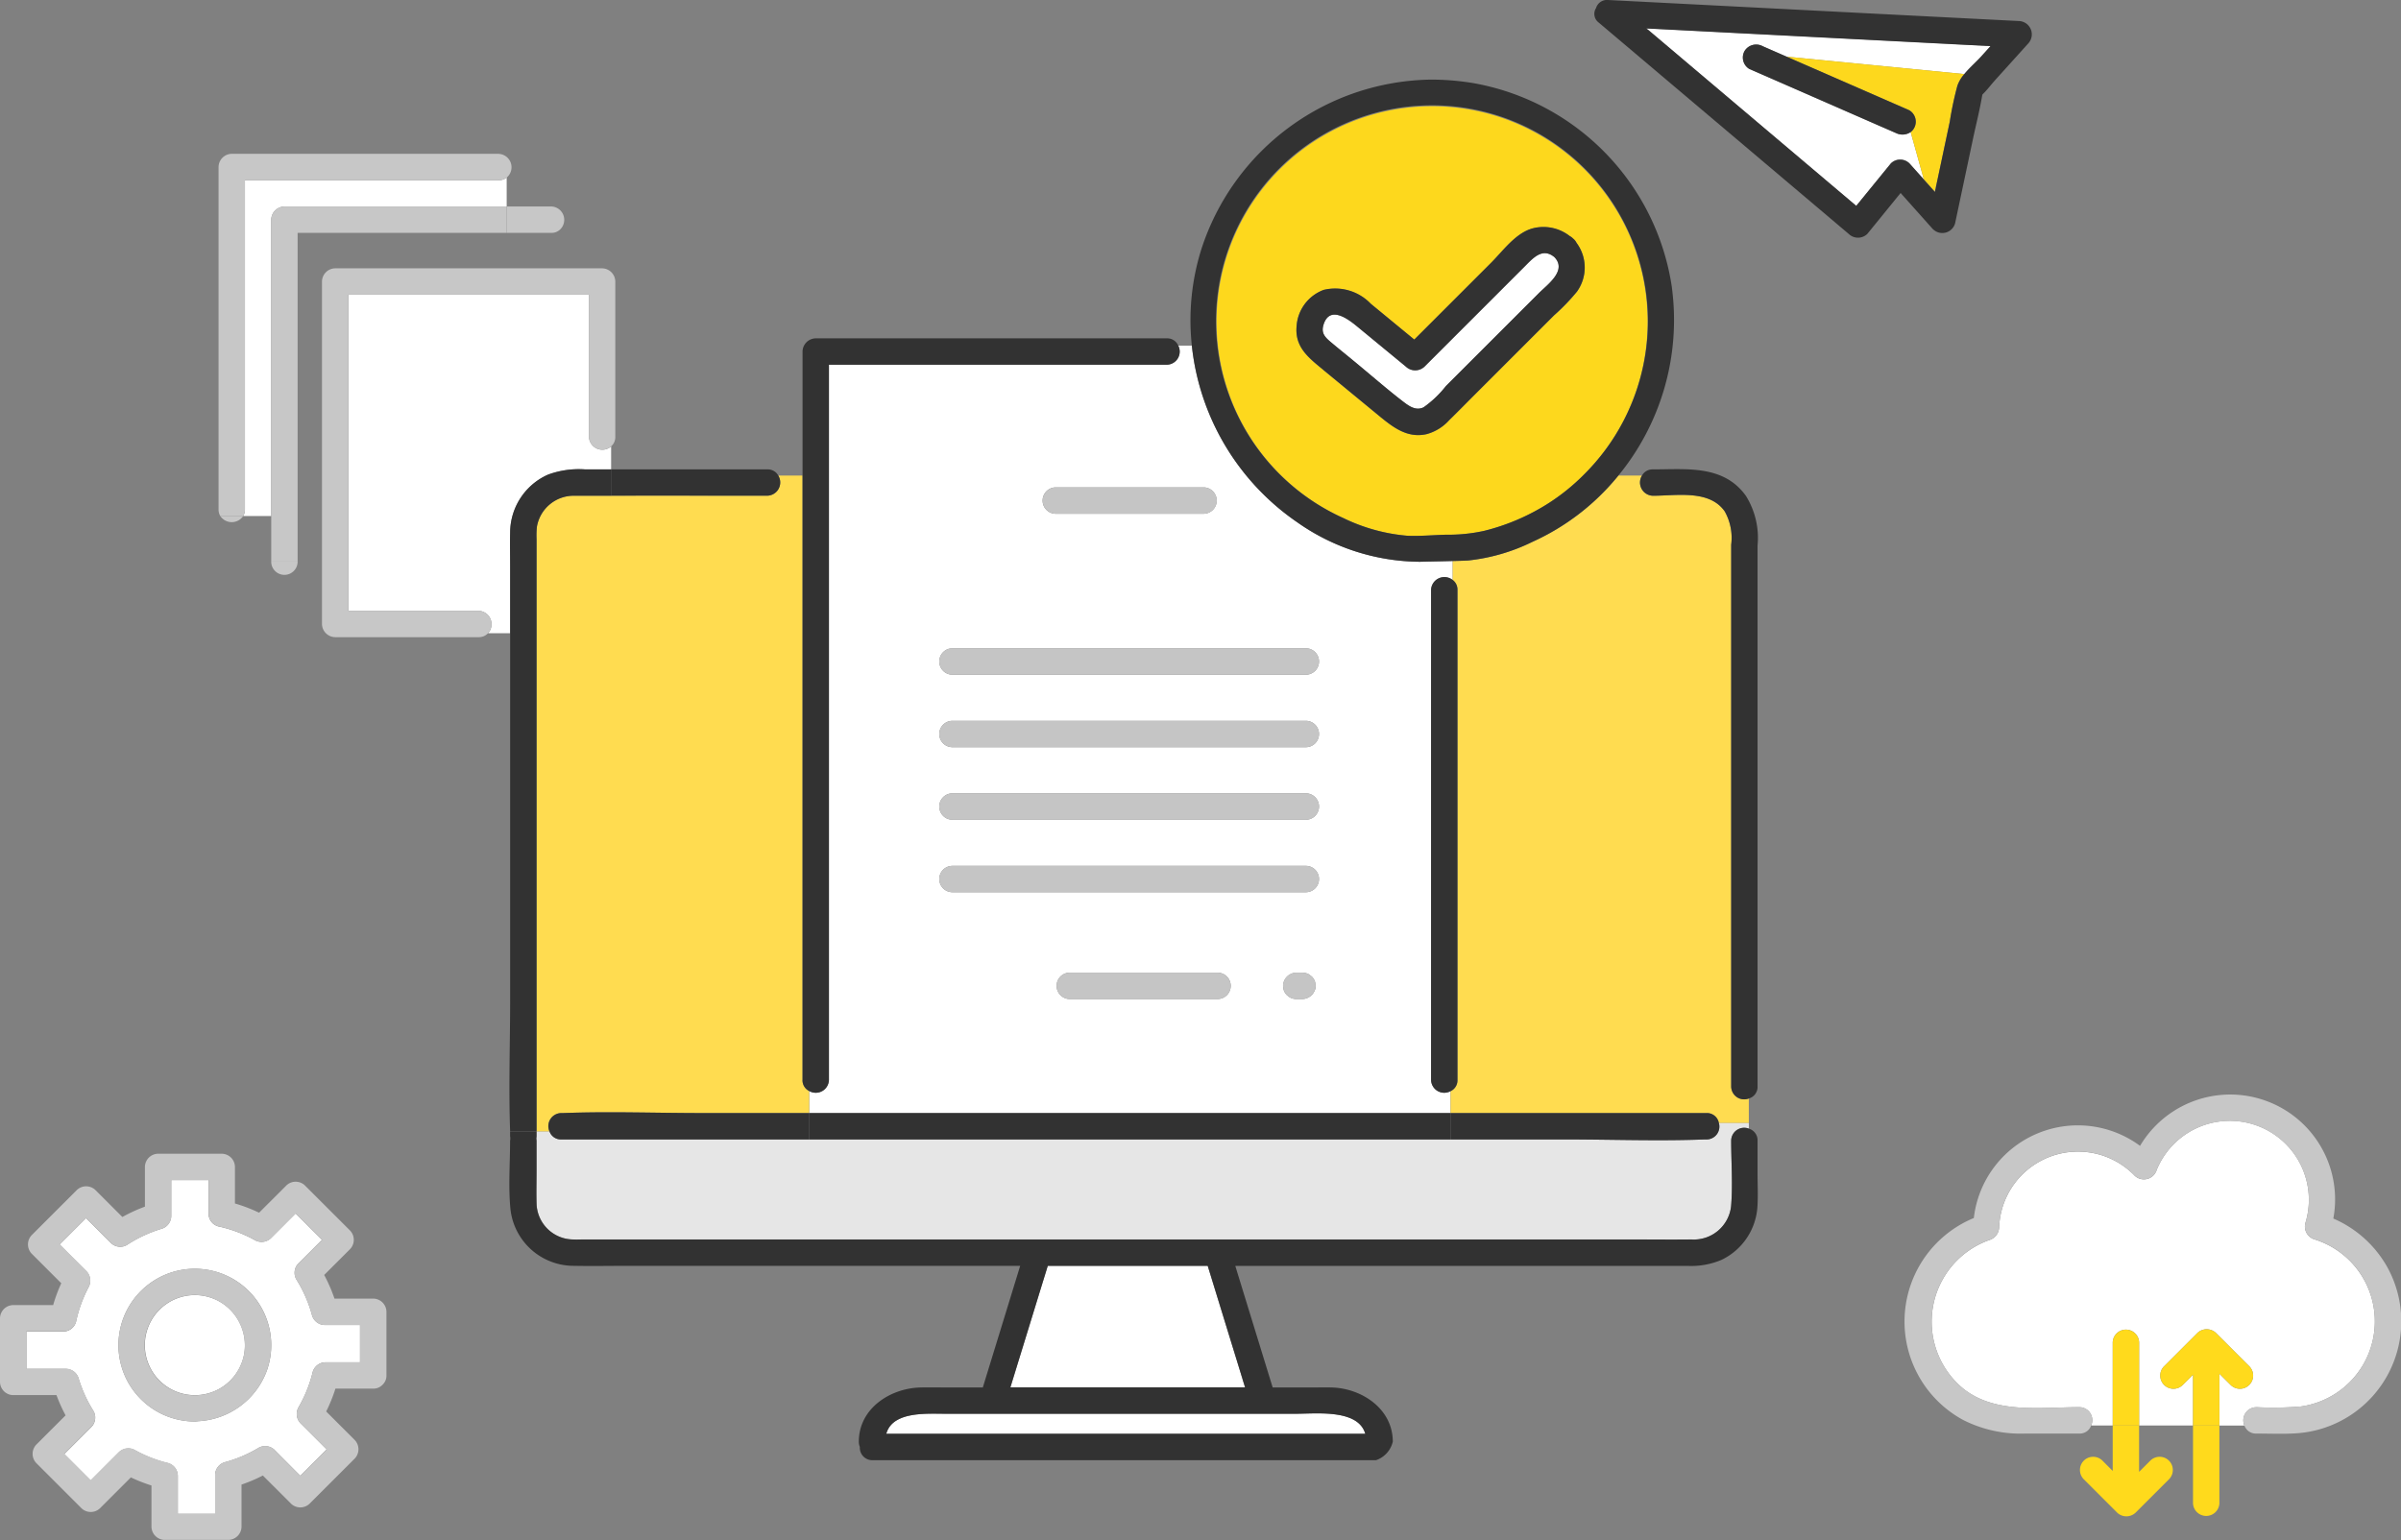
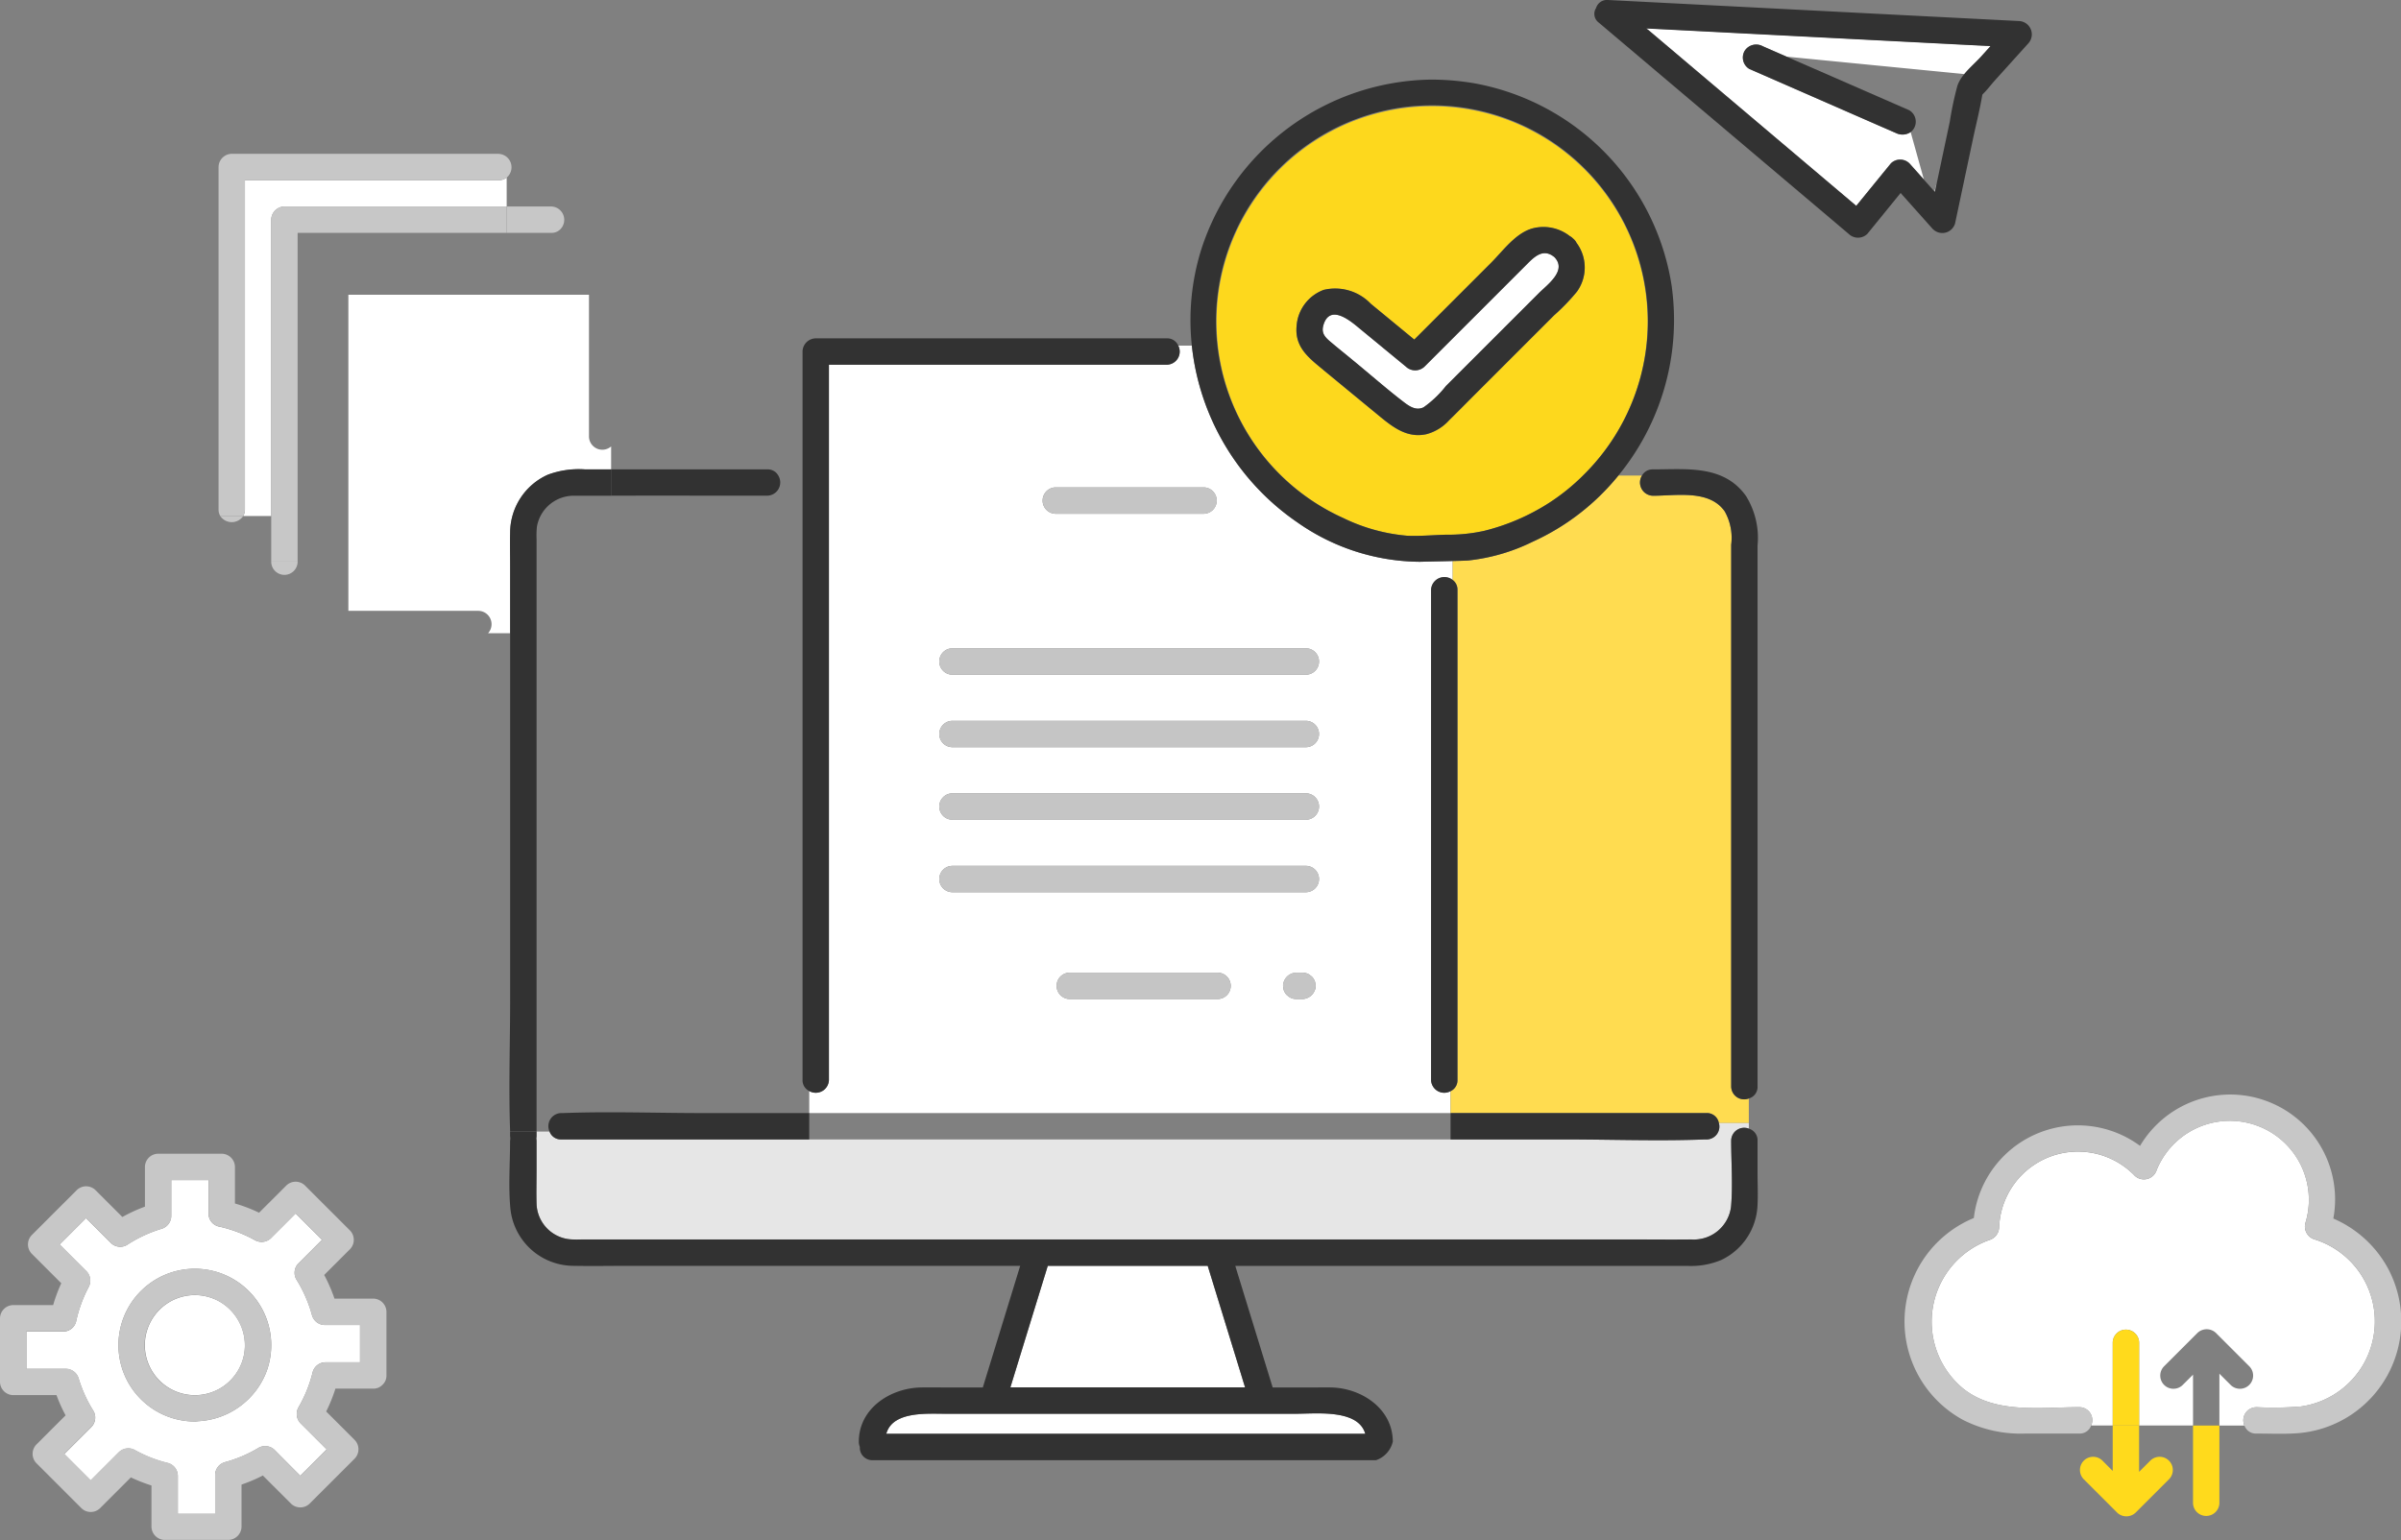
<svg xmlns="http://www.w3.org/2000/svg" id="Group_761" data-name="Group 761" width="148.063" height="95" viewBox="0 0 148.063 95">
  <rect x="0" y="0" width="148.063" height="95" fill="#808080" stroke="none" />
  <defs>
    <clipPath id="clip-path">
      <rect id="Rectangle_1346" data-name="Rectangle 1346" width="148.063" height="95" fill="none" />
    </clipPath>
  </defs>
  <g id="Group_760" data-name="Group 760" clip-path="url(#clip-path)">
    <path id="Path_16504" data-name="Path 16504" d="M104.487,160.824c-1.194,0-3.3-.165-3.684,1.233H130.34c-.44-1.538-3.022-1.233-4.284-1.233H104.487Z" transform="translate(-46.147 -73.614)" fill="#fff" />
    <path id="Path_16505" data-name="Path 16505" d="M220.043,21.332q.061-.286.121-.574l-.144.549.022.025" transform="translate(-100.725 -9.503)" fill="#fff" />
    <path id="Path_16506" data-name="Path 16506" d="M116.93,144.967l-2.013,6.547h14.472q-.079-.252-.155-.5-1.075-3.5-2.15-6.994h-9.861l-.293.952" transform="translate(-52.609 -65.93)" fill="#fff" />
    <path id="Path_16507" data-name="Path 16507" d="M21.144,147.779a3.086,3.086,0,1,0,1.459,3.178,3.112,3.112,0,0,0-1.459-3.178" transform="translate(-7.543 -67.453)" fill="#fff" />
    <path id="Path_16508" data-name="Path 16508" d="M21.516,150.873l-1.608-1.608a.831.831,0,0,1-.127-.986,8.145,8.145,0,0,0,.876-2.178.827.827,0,0,1,.785-.6h2.133v-2.3H21.4a.829.829,0,0,1-.785-.6,8.181,8.181,0,0,0-.967-2.213.827.827,0,0,1,.127-.986l1.456-1.456-1.627-1.626-1.523,1.523a.833.833,0,0,1-.986.127,8.187,8.187,0,0,0-2.264-.851.824.824,0,0,1-.6-.784v-2.072h-2.3v2.222a.832.832,0,0,1-.6.784,8.2,8.2,0,0,0-2.136,1,.825.825,0,0,1-.985-.127l-1.533-1.533-1.627,1.627,1.655,1.655a.836.836,0,0,1,.127.986,8.15,8.15,0,0,0-.771,2.131.824.824,0,0,1-.784.6H3v2.3H5.44a.832.832,0,0,1,.784.6,8.236,8.236,0,0,0,.913,2,.827.827,0,0,1-.127.986l-1.669,1.669,1.626,1.627,1.741-1.741a.832.832,0,0,1,.985-.127,8.226,8.226,0,0,0,2.046.8.827.827,0,0,1,.6.785v2.345h2.3V152.45a.83.83,0,0,1,.6-.785,8.141,8.141,0,0,0,2.078-.885.83.83,0,0,1,.986.127L19.89,152.5l1.626-1.627m-3.7-4.819a4.78,4.78,0,0,1-4.239,3.084.866.866,0,0,1-.188.017,4.712,4.712,0,1,1,4.427-3.1" transform="translate(-1.373 -61.467)" fill="#fff" />
    <path id="Path_16509" data-name="Path 16509" d="M130.384,64.644V54.4a.821.821,0,0,1,1.332-.617V52.61c-.674.018-1.35.029-2.023.047a13.272,13.272,0,0,1-7.568-2.441,15.156,15.156,0,0,1-6.494-10.891h-.836a.808.808,0,0,1-.708,1.175H93.252V84.614a.812.812,0,0,1-1.215.691v1.36h39.548V85.311a.812.812,0,0,1-1.2-.7V64.644Zm-23.17-16.576h9.166a.814.814,0,0,1,0,1.627h-9.166a.814.814,0,0,1,0-1.627m10.03,31.562h-9.166a.814.814,0,0,1,0-1.627h9.166a.814.814,0,0,1,0,1.627m5.953-.5a.835.835,0,0,1-.743.5h-.384a.8.8,0,0,1-.41-.111l-.165-.127a.809.809,0,0,1-.209-.359l-.029-.216a.836.836,0,0,1,.813-.813h.384a.808.808,0,0,1,.41.111l.165.127a.818.818,0,0,1,.209.359l.029.216a.622.622,0,0,1-.07.313m-.508-6.089H100.842a.814.814,0,0,1,0-1.627h21.846a.814.814,0,0,1,0,1.627m0-4.473H100.842a.814.814,0,0,1,0-1.627h21.846a.814.814,0,0,1,0,1.627m0-4.473H100.842a.814.814,0,0,1,0-1.627h21.846a.814.814,0,0,1,0,1.627m0-4.473H100.842a.814.814,0,0,1,0-1.627h21.846a.814.814,0,0,1,0,1.627" transform="translate(-42.134 -18.003)" fill="#fff" />
-     <path id="Path_16510" data-name="Path 16510" d="M77.423,91.38V54.106h-1.5a.817.817,0,0,1-.677,1.245H74.88c-3.087,0-6.176-.012-9.264,0v0c-.737,0-1.475,0-2.212,0a2.3,2.3,0,0,0-2.365,1.911,5.275,5.275,0,0,0-.021.758V94.574h.8a.806.806,0,0,1,.723-1.143c.041,0,.082,0,.123,0,2.85-.108,5.726,0,8.577,0h6.589v-1.36a.735.735,0,0,1-.412-.69" transform="translate(-27.932 -24.77)" fill="#ffdc50" />
    <path id="Path_16511" data-name="Path 16511" d="M49.6,48.185a3.924,3.924,0,0,1,2.327-3.551,5.494,5.494,0,0,1,2.276-.327h1.622V42.889a.825.825,0,0,1-1.367-.594V33.531H39.621v19.5h8.033a.825.825,0,0,1,.58,1.382H49.6v-4.1c0-.707-.016-1.416,0-2.123" transform="translate(-18.138 -15.35)" fill="#fff" />
    <path id="Path_16512" data-name="Path 16512" d="M30.2,21.985H43.909V20.2a.768.768,0,0,1-.494.164H27.768V40.674a.791.791,0,0,1-.107.406H29.39V22.8a.825.825,0,0,1,.813-.813" transform="translate(-12.663 -9.247)" fill="#fff" />
    <path id="Path_16513" data-name="Path 16513" d="M239.707,145.189a20.684,20.684,0,0,0,2.744-.042,5.3,5.3,0,0,0,.852-10.308.83.83,0,0,1-.568-1,4.874,4.874,0,0,0-9.166-3.29.825.825,0,0,1-1.359.359,4.864,4.864,0,0,0-8.359,3.184.847.847,0,0,1-.6.785,5.347,5.347,0,0,0-1.6,9.177c1.982,1.571,4.784,1.135,7.147,1.135a.8.8,0,0,1,.729,1.13h1.33v-5.13a.814.814,0,0,1,1.627,0v5.13h3.325v-3.137l-.633.632a.813.813,0,1,1-1.15-1.15l2.05-2.05a.826.826,0,0,1,1.151,0l2.05,2.05a.813.813,0,1,1-1.151,1.15l-.691-.691v3.2h1.543a.806.806,0,0,1,.729-1.13" transform="translate(-100.571 -58.384)" fill="#fff" />
    <path id="Path_16514" data-name="Path 16514" d="M180.761,93.431a.746.746,0,0,1,.762.617h1.847V92.532a.8.8,0,0,1-1.088-.742V58.372a3.327,3.327,0,0,0-.4-2.057c-.948-1.358-2.992-.963-4.425-.963a.817.817,0,0,1-.677-1.245h-1.454a14.509,14.509,0,0,1-5.3,4.088,11.779,11.779,0,0,1-3.981,1.151c-.311.017-.622.023-.934.031v1.168a.739.739,0,0,1,.294.617V91.38a.733.733,0,0,1-.426.7v1.354h15.785Z" transform="translate(-75.525 -24.77)" fill="#ffdc50" />
    <path id="Path_16515" data-name="Path 16515" d="M133.922,127.772a.791.791,0,0,1-.762,1.01c-.041,0-.082,0-.123,0-2.85.108-5.726,0-8.577,0h-7.085v0H77.827v0H62.537a.737.737,0,0,1-.722-.484h-.8v.284a.744.744,0,0,0,0,.277v1.856c0,.663-.018,1.329,0,1.992a2.275,2.275,0,0,0,2.245,2.244c.229.007.459,0,.688,0H128.5c1.247,0,2.492.007,3.738,0a2.308,2.308,0,0,0,2.439-2.058c.112-1.327.005-2.7.005-4.035a.8.8,0,0,1,1.088-.743v-.344Z" transform="translate(-27.924 -58.494)" fill="#e6e6e6" />
    <path id="Path_16516" data-name="Path 16516" d="M202.322,11.552a.816.816,0,0,1,1.15,0l.887.993-.814-2.921a.9.9,0,0,1-.907.06L201.522,9.2,193.6,5.732a.82.82,0,0,1-.292-1.113.84.84,0,0,1,1.113-.292l1.115.488.36.157,10.954,1.074c.323-.392.74-.753,1.031-1.076l.593-.657-1.409-.072-13.635-.7-6.183-.317.105.088L200.19,14.174l2.132-2.622" transform="translate(-85.72 -1.477)" fill="#fff" />
    <path id="Path_16517" data-name="Path 16517" d="M164.094,65.84v0a.821.821,0,0,0-1.332.617V96.676a.811.811,0,0,0,1.2.7v0a.735.735,0,0,0,.426-.7V66.457a.739.739,0,0,0-.294-.617" transform="translate(-74.512 -30.065)" fill="#323232" />
    <path id="Path_16518" data-name="Path 16518" d="M114.448,38.945h0a.735.735,0,0,0-.708-.451H92.09a.825.825,0,0,0-.813.813v7.652h0V84.234a.736.736,0,0,0,.412.69v0a.812.812,0,0,0,1.215-.69V40.121h20.836a.809.809,0,0,0,.708-1.176" transform="translate(-41.786 -17.622)" fill="#323232" />
    <path id="Path_16519" data-name="Path 16519" d="M127.4,57.076h1.136a.814.814,0,0,0,0-1.627h-9.167a.814.814,0,0,0,0,1.627Z" transform="translate(-54.285 -25.384)" fill="#c5c5c5" />
    <path id="Path_16520" data-name="Path 16520" d="M122.094,110.659h-1.136a.814.814,0,0,0,0,1.627h9.166a.814.814,0,0,0,0-1.627Z" transform="translate(-55.015 -50.659)" fill="#c5c5c5" />
    <path id="Path_16521" data-name="Path 16521" d="M147.533,110.77a.808.808,0,0,0-.41-.111h-.384a.618.618,0,0,0-.313.07.734.734,0,0,0-.43.43.617.617,0,0,0-.07.313l.029.216a.811.811,0,0,0,.209.359l.164.127a.808.808,0,0,0,.41.111h.384a.835.835,0,0,0,.813-.813l-.029-.216a.813.813,0,0,0-.209-.359l-.165-.127" transform="translate(-66.804 -50.659)" fill="#c5c5c5" />
    <path id="Path_16522" data-name="Path 16522" d="M107.615,100.134h21.846a.814.814,0,0,0,0-1.627H107.615a.814.814,0,0,0,0,1.627" transform="translate(-48.906 -45.096)" fill="#c5c5c5" />
    <path id="Path_16523" data-name="Path 16523" d="M107.615,91.884h21.846a.814.814,0,0,0,0-1.627H107.615a.814.814,0,0,0,0,1.627" transform="translate(-48.906 -41.319)" fill="#c5c5c5" />
    <path id="Path_16524" data-name="Path 16524" d="M107.615,83.634h21.846a.814.814,0,0,0,0-1.627H107.615a.814.814,0,0,0,0,1.627" transform="translate(-48.906 -37.543)" fill="#c5c5c5" />
    <path id="Path_16525" data-name="Path 16525" d="M107.615,73.757a.814.814,0,0,0,0,1.627h21.846a.814.814,0,0,0,0-1.627H107.615Z" transform="translate(-48.906 -33.766)" fill="#c5c5c5" />
    <path id="Path_16526" data-name="Path 16526" d="M193.063,55.016c-1.382-1.919-3.656-1.627-5.729-1.627a.738.738,0,0,0-.677.381h0a.817.817,0,0,0,.677,1.245c1.432,0,3.477-.394,4.425.963a3.327,3.327,0,0,1,.4,2.057V91.454a.8.8,0,0,0,1.088.742v0a.741.741,0,0,0,.538-.742V58.081a4.9,4.9,0,0,0-.722-3.065" transform="translate(-85.401 -24.434)" fill="#323232" />
    <path id="Path_16527" data-name="Path 16527" d="M71.876,126.593c-2.851,0-5.727-.108-8.577,0-.041,0-.082,0-.123,0a.806.806,0,0,0-.723,1.142h0a.738.738,0,0,0,.723.484h15.29v-1.627Z" transform="translate(-28.563 -57.932)" fill="#323232" />
-     <path id="Path_16528" data-name="Path 16528" d="M123.456,126.634H92.037v1.627h39.548v-1.627Z" transform="translate(-42.134 -57.973)" fill="#323232" />
    <path id="Path_16529" data-name="Path 16529" d="M181.524,127.251h0a.746.746,0,0,0-.762-.617H164.977v1.627h7.085c2.851,0,5.727.108,8.577,0,.041,0,.082,0,.123,0a.791.791,0,0,0,.762-1.01" transform="translate(-75.526 -57.973)" fill="#323232" />
    <path id="Path_16530" data-name="Path 16530" d="M62.587,53.4a5.493,5.493,0,0,0-2.276.328,3.923,3.923,0,0,0-2.327,3.551c-.017.707,0,1.416,0,2.123v4.1h0V86.133c0,2.7-.1,5.42,0,8.119h1.63V57.7a5.274,5.274,0,0,1,.021-.758A2.3,2.3,0,0,1,62,55.03c.737-.005,1.475,0,2.212,0V53.4Z" transform="translate(-26.525 -24.448)" fill="#323232" />
    <path id="Path_16531" data-name="Path 16531" d="M79.813,53.784h0a.737.737,0,0,0-.677-.381H69.5v1.622c3.088-.008,6.176,0,9.264,0h.37a.817.817,0,0,0,.677-1.245" transform="translate(-31.817 -24.448)" fill="#323232" />
    <path id="Path_16532" data-name="Path 16532" d="M134.907,131.106v-1.992a.741.741,0,0,0-.538-.742v0a.8.8,0,0,0-1.088.742c0,1.333.107,2.708-.005,4.036a2.307,2.307,0,0,1-2.438,2.058c-1.246.007-2.492,0-3.737,0H62.542c-.229,0-.459.007-.688,0a2.275,2.275,0,0,1-2.245-2.244c-.018-.663,0-1.329,0-1.992v-1.858a.941.941,0,0,0-.014-.138.927.927,0,0,0,.014-.138v-.284H57.98c0,.053,0,.106,0,.159s0,.083,0,.125a.685.685,0,0,1,0,.277c0,1.392-.115,2.832.022,4.219a3.926,3.926,0,0,0,3.917,3.5c1.126.022,2.253,0,3.38,0H89.436L87.419,143.4l-.288.937H84.97c-.553,0-1.108-.011-1.661,0-1.878.037-3.824,1.289-3.824,3.344a.828.828,0,0,0,.063.323.769.769,0,0,0,.785.82h31.044a1.593,1.593,0,0,0,1.037-1.143c0-2.029-1.919-3.3-3.784-3.344-.378-.009-.758,0-1.136,0h-2.488q-1.073-3.49-2.146-6.98l-.159-.519h27.892a4.805,4.805,0,0,0,2.085-.369,3.911,3.911,0,0,0,2.224-3.316c.04-.678.005-1.366.005-2.044M106.432,145.96c1.262,0,3.844-.3,4.284,1.234H81.179c.387-1.4,2.489-1.234,3.684-1.234h21.569Zm-3.283-2.131.155.5H88.832l2.013-6.547.293-.952H101l2.15,6.994" transform="translate(-26.524 -58.749)" fill="#323232" />
-     <path id="Path_16533" data-name="Path 16533" d="M210.76,9.752a.819.819,0,0,1,.292,1.113.773.773,0,0,1-.205.232l.814,2.921.657.736.144-.548c.01-.045.019-.089.029-.134l.768-3.623a20.786,20.786,0,0,1,.473-2.231,2.254,2.254,0,0,1,.418-.7L203.194,6.445l7.566,3.307" transform="translate(-93.022 -2.95)" fill="#fdd81d" />
    <path id="Path_16534" data-name="Path 16534" d="M202.22,14.14a.818.818,0,0,0,1.359-.359l1.109-5.234c.186-.877.412-1.756.56-2.641a.738.738,0,0,1,.024-.085c.27-.25.506-.577.748-.845l2.066-2.29a.824.824,0,0,0-.575-1.389L198.97.861l-13.635-.7L182.18,0a.7.7,0,0,0-.739.493.667.667,0,0,0,.164.9l13.523,11.435,1.89,1.6a.823.823,0,0,0,1.15,0l2.052-2.523,2,2.241m-17.576-12.3-.105-.089,6.183.317,13.635.7,1.409.072-.592.656c-.292.324-.709.685-1.031,1.077a2.254,2.254,0,0,0-.418.7,20.822,20.822,0,0,0-.473,2.231l-.768,3.623c-.01.044-.019.089-.029.134q-.06.286-.121.573l-.022-.025-.657-.736-.886-.992a.817.817,0,0,0-1.151,0L197.485,12.7,184.644,1.837" transform="translate(-83.015 0)" fill="#323232" />
    <path id="Path_16535" data-name="Path 16535" d="M208.779,10.241a.819.819,0,0,0-.292-1.113l-7.566-3.307-.359-.157-1.116-.488a.84.84,0,0,0-1.113.292.819.819,0,0,0,.292,1.113l7.926,3.465,1.116.487a.9.9,0,0,0,.907-.06.78.78,0,0,0,.205-.232" transform="translate(-90.748 -2.327)" fill="#323232" />
    <path id="Path_16536" data-name="Path 16536" d="M160.286,34.856h.677a13.292,13.292,0,1,0-14.769,2.622,11.183,11.183,0,0,0,3.926,1.089c.791.038,1.605-.043,2.4-.063a10.255,10.255,0,0,0,2.351-.236,13.354,13.354,0,0,0,4-1.721,12.894,12.894,0,0,0,2.1-1.691Zm-1.088-9.9-1.718,1.718-3.15,3.15c-.541.541-1.076,1.088-1.623,1.623a2.881,2.881,0,0,1-1.389.855c-1.211.272-2.106-.453-2.979-1.172l-3.393-2.795c-.913-.751-1.763-1.4-1.64-2.7a2.564,2.564,0,0,1,1.674-2.228,3.042,3.042,0,0,1,2.9.857l2.682,2.209,4.732-4.732c.73-.73,1.485-1.8,2.513-2.113a2.631,2.631,0,0,1,2.339.457.849.849,0,0,1,.209.156.783.783,0,0,1,.214.266,2.547,2.547,0,0,1,.031,3,12.685,12.685,0,0,1-1.4,1.455" transform="translate(-63.347 -5.519)" fill="#fdd81d" />
    <path id="Path_16537" data-name="Path 16537" d="M165.088,21.882a15.023,15.023,0,0,0-12.3-12.618,16.24,16.24,0,0,0-2.469-.208A15.1,15.1,0,0,0,136.06,19.548a14.615,14.615,0,0,0-.577,5.92h0a15.155,15.155,0,0,0,6.493,10.891,13.272,13.272,0,0,0,7.568,2.441c.673-.018,1.349-.028,2.024-.047v0c.311-.009.624-.014.934-.031a11.8,11.8,0,0,0,3.982-1.151,14.521,14.521,0,0,0,5.3-4.088H159.6a12.9,12.9,0,0,1-2.1,1.691,13.35,13.35,0,0,1-4,1.72,10.261,10.261,0,0,1-2.351.236c-.791.021-1.606.1-2.4.063a11.159,11.159,0,0,1-3.926-1.089A13.318,13.318,0,1,1,159.6,33.483h2.185a15.138,15.138,0,0,0,3.3-11.6" transform="translate(-61.985 -4.146)" fill="#323232" />
    <path id="Path_16538" data-name="Path 16538" d="M150.9,34.26c.474.4.96.791,1.44,1.186,1.027.845,2.032,1.73,3.085,2.54.359.277.776.56,1.238.332a6.524,6.524,0,0,0,1.373-1.308l2.863-2.864,2.864-2.864c.542-.542,1.759-1.4.966-2.226-.735-.607-1.305.047-1.822.563l-2.063,2.063-4.126,4.126a.833.833,0,0,1-1.151,0l-3.012-2.481c-.577-.476-1.667-1.285-2.054-.14-.17.5.029.76.4,1.073" transform="translate(-68.871 -13.19)" fill="#fff" />
    <path id="Path_16539" data-name="Path 16539" d="M149.1,34.631l3.394,2.795c.873.719,1.768,1.444,2.979,1.172a2.881,2.881,0,0,0,1.389-.855c.547-.535,1.082-1.082,1.623-1.623l3.15-3.15,1.718-1.718a12.686,12.686,0,0,0,1.4-1.455,2.547,2.547,0,0,0-.031-3,.779.779,0,0,0-.214-.266.837.837,0,0,0-.208-.156,2.631,2.631,0,0,0-2.339-.457c-1.028.311-1.782,1.383-2.513,2.113l-4.732,4.732-2.683-2.209a3.04,3.04,0,0,0-2.9-.857,2.564,2.564,0,0,0-1.674,2.228c-.123,1.3.728,1.951,1.64,2.7m.031-2.816c.388-1.145,1.477-.336,2.055.14l3.012,2.481a.833.833,0,0,0,1.15,0l4.126-4.126,2.063-2.063c.516-.516,1.087-1.17,1.822-.562.793.826-.424,1.683-.966,2.226l-2.864,2.863-2.864,2.864a6.5,6.5,0,0,1-1.373,1.308c-.461.228-.878-.055-1.238-.332C153,35.8,152,34.919,150.97,34.074c-.479-.4-.966-.783-1.44-1.186-.37-.313-.569-.572-.4-1.073" transform="translate(-67.501 -11.818)" fill="#323232" />
    <path id="Path_16540" data-name="Path 16540" d="M30.849,63.883a.814.814,0,0,0,1.627,0V63.8H30.849Z" transform="translate(-14.123 -29.207)" fill="#c7c7c7" />
    <path id="Path_16541" data-name="Path 16541" d="M60.382,23.493H57.627V25.12h2.755a.754.754,0,0,0,.53-.2v0a.824.824,0,0,0-.53-1.428" transform="translate(-26.381 -10.755)" fill="#c7c7c7" />
    <path id="Path_16542" data-name="Path 16542" d="M33.724,23.493H31.662a.825.825,0,0,0-.813.813V42.588h0v2.759h1.627V25.12H45.368V23.493Z" transform="translate(-14.123 -10.755)" fill="#c7c7c7" />
    <path id="Path_16543" data-name="Path 16543" d="M26.469,58.711H25.056a.851.851,0,0,0,1.413,0" transform="translate(-11.471 -26.878)" fill="#c7c7c7" />
    <path id="Path_16544" data-name="Path 16544" d="M42.132,17.5H25.671a.825.825,0,0,0-.813.813V39.44a.785.785,0,0,0,.107.406h1.413a.79.79,0,0,0,.106-.406V19.129H42.132a.769.769,0,0,0,.494-.164v0a.827.827,0,0,0-.494-1.462" transform="translate(-11.38 -8.012)" fill="#c7c7c7" />
-     <path id="Path_16545" data-name="Path 16545" d="M53.9,30.53H51.3v0H37.434a.825.825,0,0,0-.813.813V52.468a.825.825,0,0,0,.813.813h8.847a.747.747,0,0,0,.579-.245h0a.825.825,0,0,0-.579-1.382H38.248v-19.5H53.082v8.765a.825.825,0,0,0,1.367.593v0a.747.747,0,0,0,.26-.593V31.343a.825.825,0,0,0-.813-.813" transform="translate(-16.765 -13.977)" fill="#c7c7c7" />
    <path id="Path_16546" data-name="Path 16546" d="M246.355,135.124a6.976,6.976,0,0,0-3.306-2.958,6.467,6.467,0,0,0-11.919-4.483,6.455,6.455,0,0,0-10.25,4.451,6.907,6.907,0,0,0-.668,12.453,7.842,7.842,0,0,0,3.842.843h3.333a.738.738,0,0,0,.728-.5h0a.8.8,0,0,0-.728-1.13c-2.363,0-5.166.435-7.147-1.135a5.347,5.347,0,0,1,1.6-9.177.846.846,0,0,0,.6-.785,4.864,4.864,0,0,1,8.36-3.184.825.825,0,0,0,1.359-.359,4.874,4.874,0,0,1,9.165,3.29.83.83,0,0,0,.568,1,5.3,5.3,0,0,1-.852,10.308,20.684,20.684,0,0,1-2.744.042.806.806,0,0,0-.729,1.13h0a.738.738,0,0,0,.729.5c.8,0,1.606.037,2.4-.011a6.922,6.922,0,0,0,5.657-10.3" transform="translate(-99.159 -56.999)" fill="#c7c7c7" />
-     <path id="Path_16547" data-name="Path 16547" d="M249.346,153.973l.691.691a.813.813,0,1,0,1.15-1.15l-2.05-2.05a.826.826,0,0,0-1.151,0l-2.05,2.05a.813.813,0,0,0,1.151,1.15l.632-.632v3.137h1.627Z" transform="translate(-112.481 -69.233)" fill="#ffda1c" />
    <path id="Path_16548" data-name="Path 16548" d="M249.422,162.182v4.791a.814.814,0,0,0,1.627,0v-4.791Z" transform="translate(-114.185 -74.246)" fill="#ffda1c" />
    <path id="Path_16549" data-name="Path 16549" d="M23.013,140.2H20.626a9.69,9.69,0,0,0-.634-1.459l1.592-1.592a.826.826,0,0,0,0-1.151l-2.777-2.776a.825.825,0,0,0-1.15,0l-1.68,1.679a9.611,9.611,0,0,0-1.488-.569v-2.257a.825.825,0,0,0-.813-.813H9.75a.825.825,0,0,0-.813.813v2.452a9.7,9.7,0,0,0-1.391.638l-1.66-1.66a.827.827,0,0,0-1.151,0l-2.777,2.777a.826.826,0,0,0,0,1.15l1.82,1.82a9.686,9.686,0,0,0-.5,1.348H.813a.825.825,0,0,0-.813.813v3.927a.825.825,0,0,0,.813.813h2.67a9.823,9.823,0,0,0,.561,1.248l-1.8,1.8a.825.825,0,0,0,0,1.15l2.777,2.777a.825.825,0,0,0,1.15,0l1.9-1.9a9.765,9.765,0,0,0,1.27.5v2.543a.825.825,0,0,0,.813.813h3.927a.826.826,0,0,0,.813-.813v-2.6a9.721,9.721,0,0,0,1.316-.559l1.734,1.734a.826.826,0,0,0,1.151,0l2.777-2.777a.826.826,0,0,0,0-1.15l-1.757-1.757a9.653,9.653,0,0,0,.57-1.41h2.333a.751.751,0,0,0,.55-.218c.01-.008.018-.017.027-.025l.015-.016a.748.748,0,0,0,.221-.554v-3.927a.825.825,0,0,0-.813-.813m-6.089,9.33a.83.83,0,0,0-.986-.127,8.118,8.118,0,0,1-2.077.885.829.829,0,0,0-.6.785v2.391h-2.3v-2.346a.827.827,0,0,0-.6-.785,8.2,8.2,0,0,1-2.046-.8.833.833,0,0,0-.986.127l-1.74,1.741-1.627-1.627,1.669-1.669a.827.827,0,0,0,.127-.985,8.229,8.229,0,0,1-.913-2,.833.833,0,0,0-.785-.6H1.627v-2.3H3.911a.824.824,0,0,0,.784-.6,8.169,8.169,0,0,1,.771-2.131.836.836,0,0,0-.127-.986L3.685,136.86l1.626-1.627,1.533,1.533a.825.825,0,0,0,.986.127,8.187,8.187,0,0,1,2.136-1,.833.833,0,0,0,.6-.784v-2.222h2.3v2.072a.824.824,0,0,0,.6.784,8.19,8.19,0,0,1,2.264.851.833.833,0,0,0,.986-.127l1.523-1.522,1.627,1.626L18.4,138.033a.828.828,0,0,0-.127.986,8.182,8.182,0,0,1,.968,2.213.828.828,0,0,0,.784.6H22.2v2.3H20.067a.826.826,0,0,0-.784.6,8.165,8.165,0,0,1-.877,2.178.831.831,0,0,0,.127.986l1.609,1.609-1.627,1.626-1.592-1.592" transform="translate(0 -60.093)" fill="#c7c7c7" />
    <path id="Path_16550" data-name="Path 16550" d="M21.221,145.455a4.711,4.711,0,1,0-3.031,8.318.863.863,0,0,0,.188-.017,4.781,4.781,0,0,0,4.239-3.084,4.723,4.723,0,0,0-1.4-5.218m.015,4.134a3.093,3.093,0,1,1-1.459-3.178,3.129,3.129,0,0,1,1.459,3.178" transform="translate(-6.175 -66.086)" fill="#c7c7c7" />
    <path id="Path_16551" data-name="Path 16551" d="M240.906,164.349l-.691.691v-2.857h-1.627v2.8l-.632-.633a.813.813,0,0,0-1.15,1.15l2.05,2.05a.825.825,0,0,0,1.15,0l2.051-2.05a.813.813,0,0,0-1.151-1.15" transform="translate(-108.303 -74.247)" fill="#ffda1c" />
    <path id="Path_16552" data-name="Path 16552" d="M241.917,153.207v-1.148a.814.814,0,0,0-1.627,0v5.129h1.627Z" transform="translate(-110.004 -69.252)" fill="#ffda1c" />
  </g>
</svg>